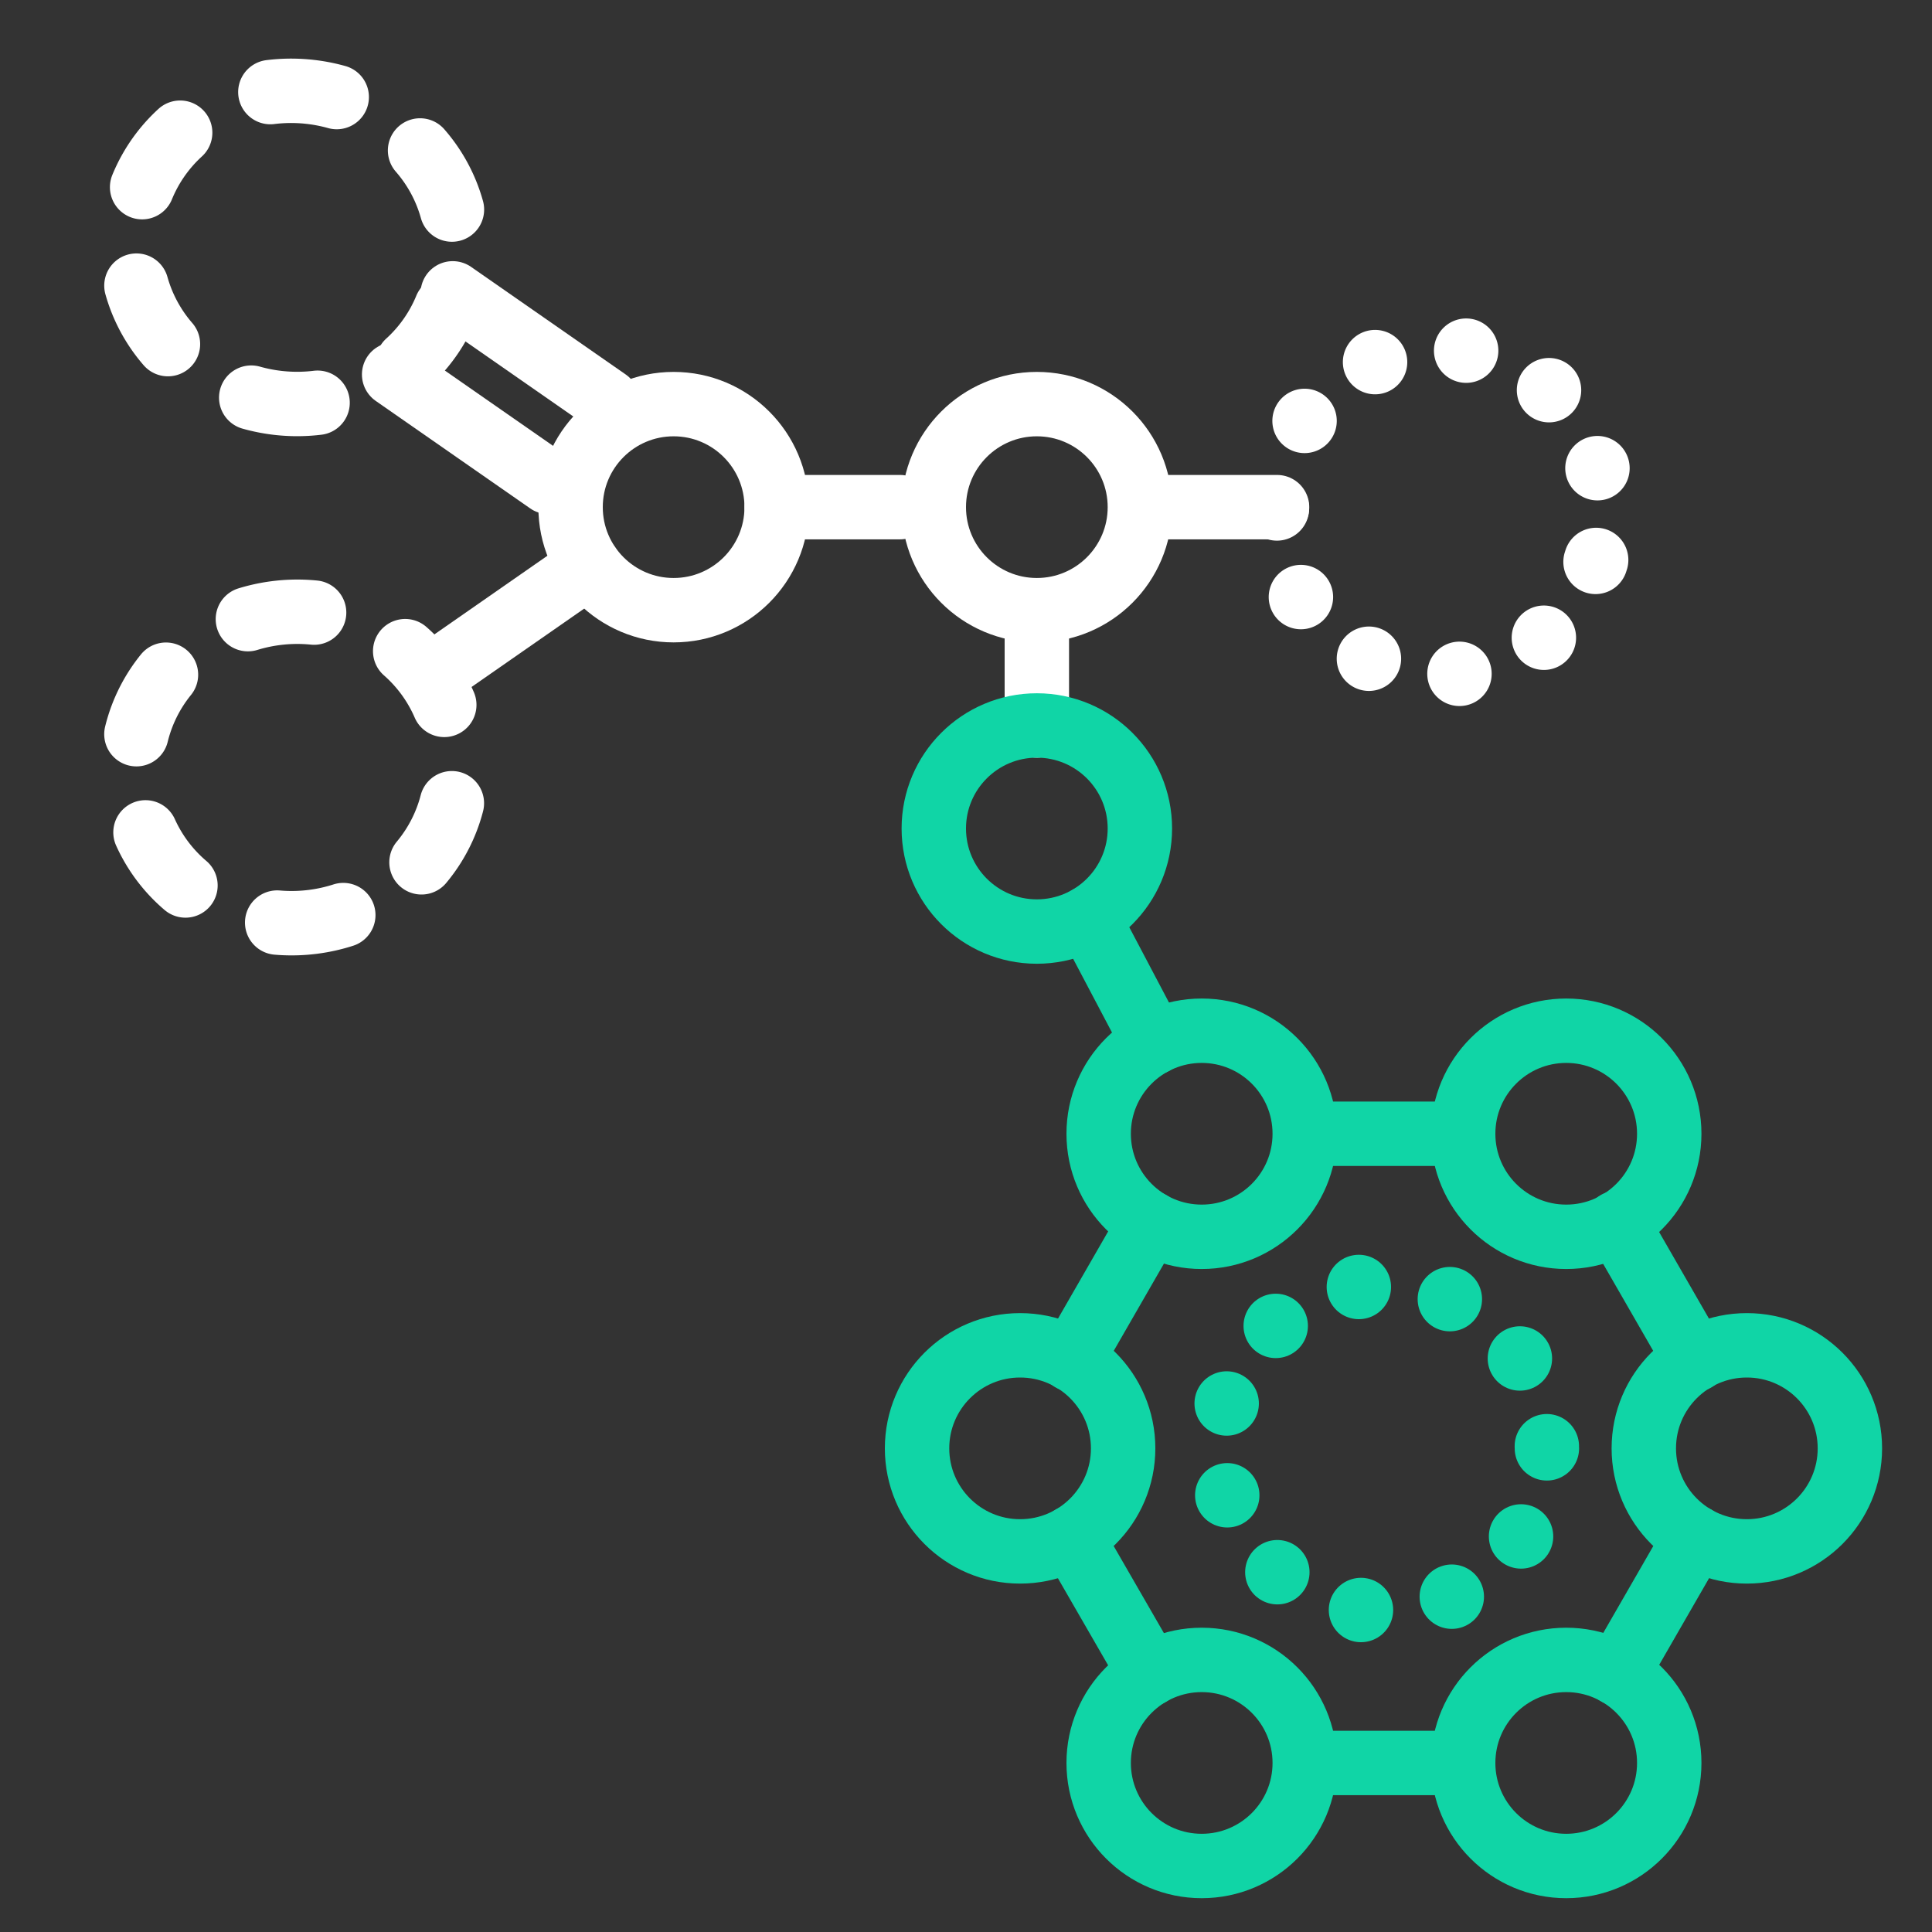
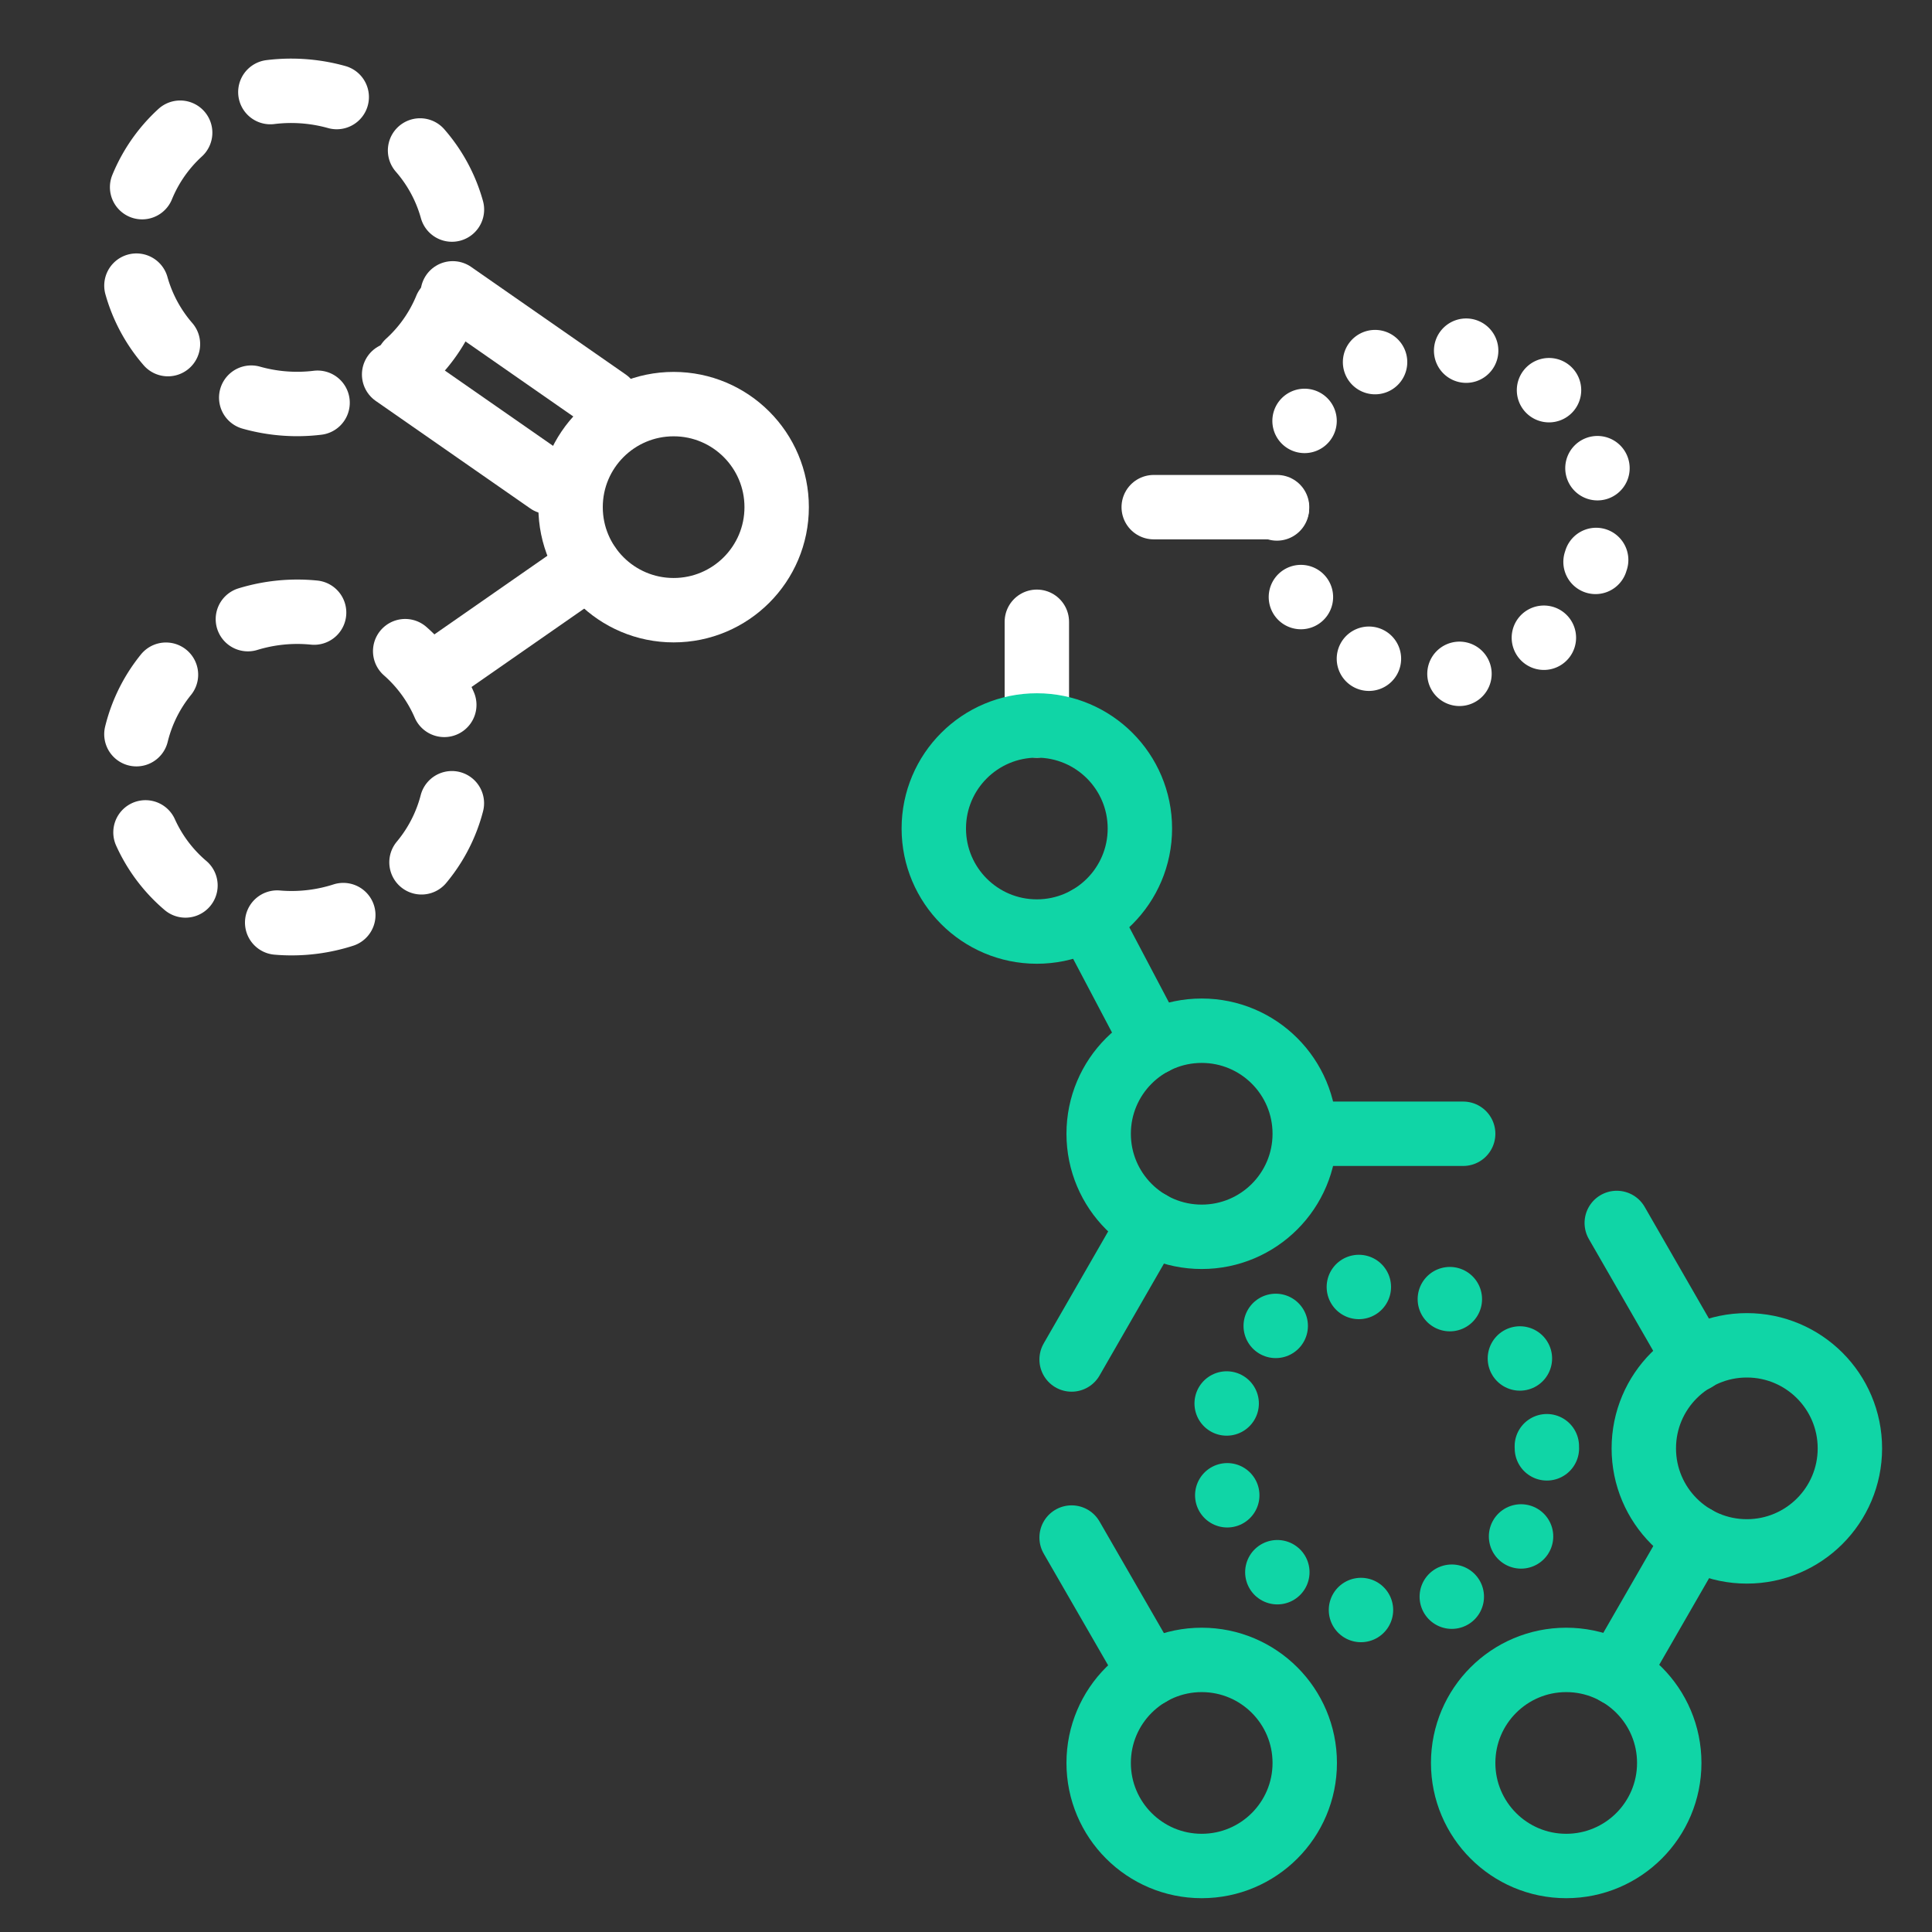
<svg xmlns="http://www.w3.org/2000/svg" viewBox="0 0 60 60">
  <rect x="0" y="0" width="60" height="60" fill="#333333" stroke="none" />
  <defs>
    <style>.cls-1,.cls-2,.cls-3,.cls-4,.cls-5{fill:none;stroke-linecap:round;stroke-linejoin:round;stroke-width:2px;}.cls-1,.cls-2,.cls-3{stroke:#fff;}.cls-1{stroke-dasharray:0 2.89;}.cls-2{stroke-dasharray:2.08 3.12;}.cls-4,.cls-5{stroke:#10d5a6;}.cls-5{stroke-dasharray:0 2.89;}</style>
  </defs>
  <g id="Layer_8" data-name="Layer 8">
    <path class="cls-1" d="M49.57,17.39a5.07,5.07,0,1,0-6.34,3.35A5.08,5.08,0,0,0,49.57,17.39Z" />
    <path class="cls-2" d="M13.09,26.78A4.71,4.71,0,0,0,12.31,20a5.23,5.23,0,0,0-7.12.91A4.7,4.7,0,0,0,6,27.69,5.25,5.25,0,0,0,13.09,26.78Z" />
-     <circle class="cls-3" cx="32.2" cy="15.75" r="3.2" />
    <circle class="cls-3" cx="20.92" cy="15.75" r="3.2" />
-     <line class="cls-3" x1="27.95" y1="15.75" x2="24.12" y2="15.75" />
    <line class="cls-3" x1="39.66" y1="15.75" x2="35.83" y2="15.75" />
    <line class="cls-3" x1="32.2" y1="19.31" x2="32.2" y2="22.53" />
    <line class="cls-3" x1="18.29" y1="17.58" x2="13.49" y2="20.92" />
    <path class="cls-2" d="M13.06,4.69a4.71,4.71,0,0,1-.71,6.83,5.26,5.26,0,0,1-7.14-.84,4.71,4.71,0,0,1,.71-6.83A5.25,5.25,0,0,1,13.06,4.69Z" />
    <line class="cls-3" x1="17.04" y1="14.97" x2="12.24" y2="11.63" />
    <line class="cls-3" x1="18.86" y1="12.45" x2="14.06" y2="9.11" />
    <circle class="cls-4" cx="32.2" cy="25.73" r="3.2" />
    <circle class="cls-4" cx="37.32" cy="35.21" r="3.2" />
-     <circle class="cls-4" cx="48.64" cy="35.21" r="3.2" />
    <circle class="cls-4" cx="54.25" cy="44.98" r="3.2" />
    <circle class="cls-4" cx="48.64" cy="54.75" r="3.2" />
    <circle class="cls-4" cx="37.32" cy="54.75" r="3.2" />
-     <circle class="cls-4" cx="31.68" cy="44.98" r="3.2" />
    <circle class="cls-5" cx="42.97" cy="44.98" r="5.07" />
    <line class="cls-4" x1="33.79" y1="28.51" x2="35.83" y2="32.38" />
-     <line class="cls-4" x1="40.53" y1="54.75" x2="45.44" y2="54.75" />
    <line class="cls-4" x1="33.28" y1="47.75" x2="35.72" y2="51.98" />
    <line class="cls-4" x1="35.72" y1="37.98" x2="33.28" y2="42.22" />
    <line class="cls-4" x1="45.44" y1="35.21" x2="40.53" y2="35.21" />
    <line class="cls-4" x1="52.65" y1="42.22" x2="50.21" y2="37.98" />
    <line class="cls-4" x1="50.22" y1="51.97" x2="52.65" y2="47.75" />
  </g>
</svg>